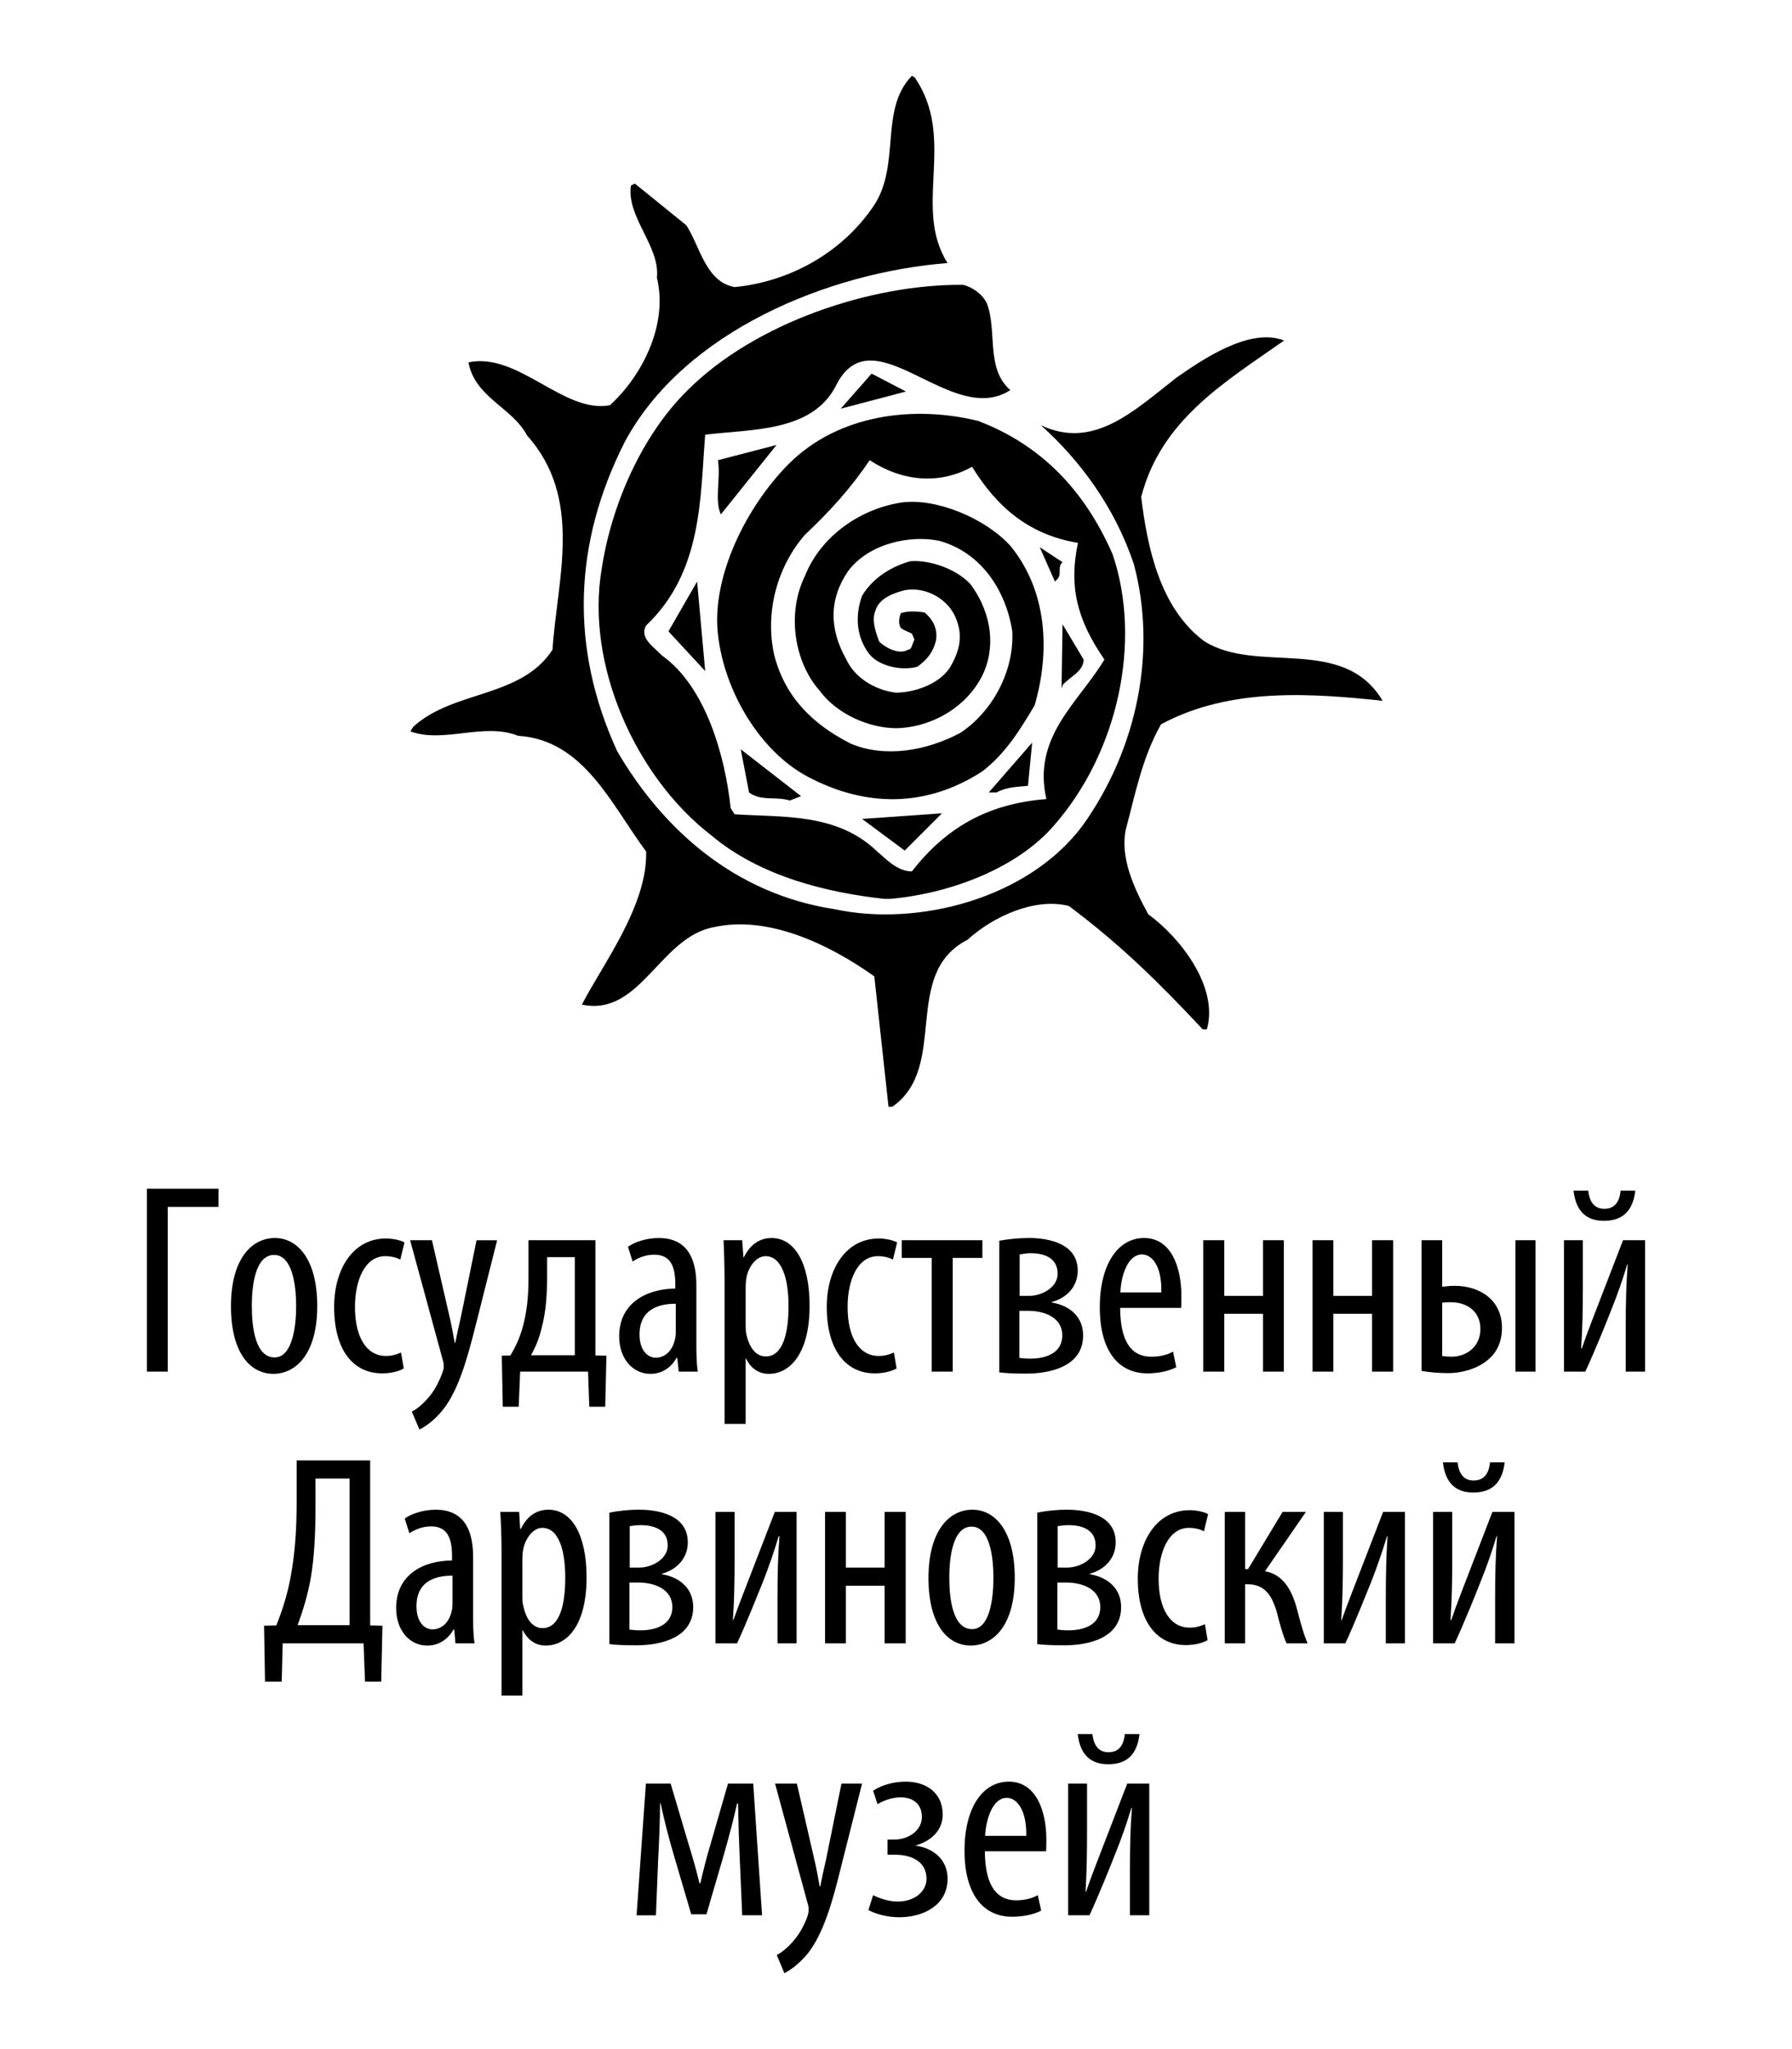
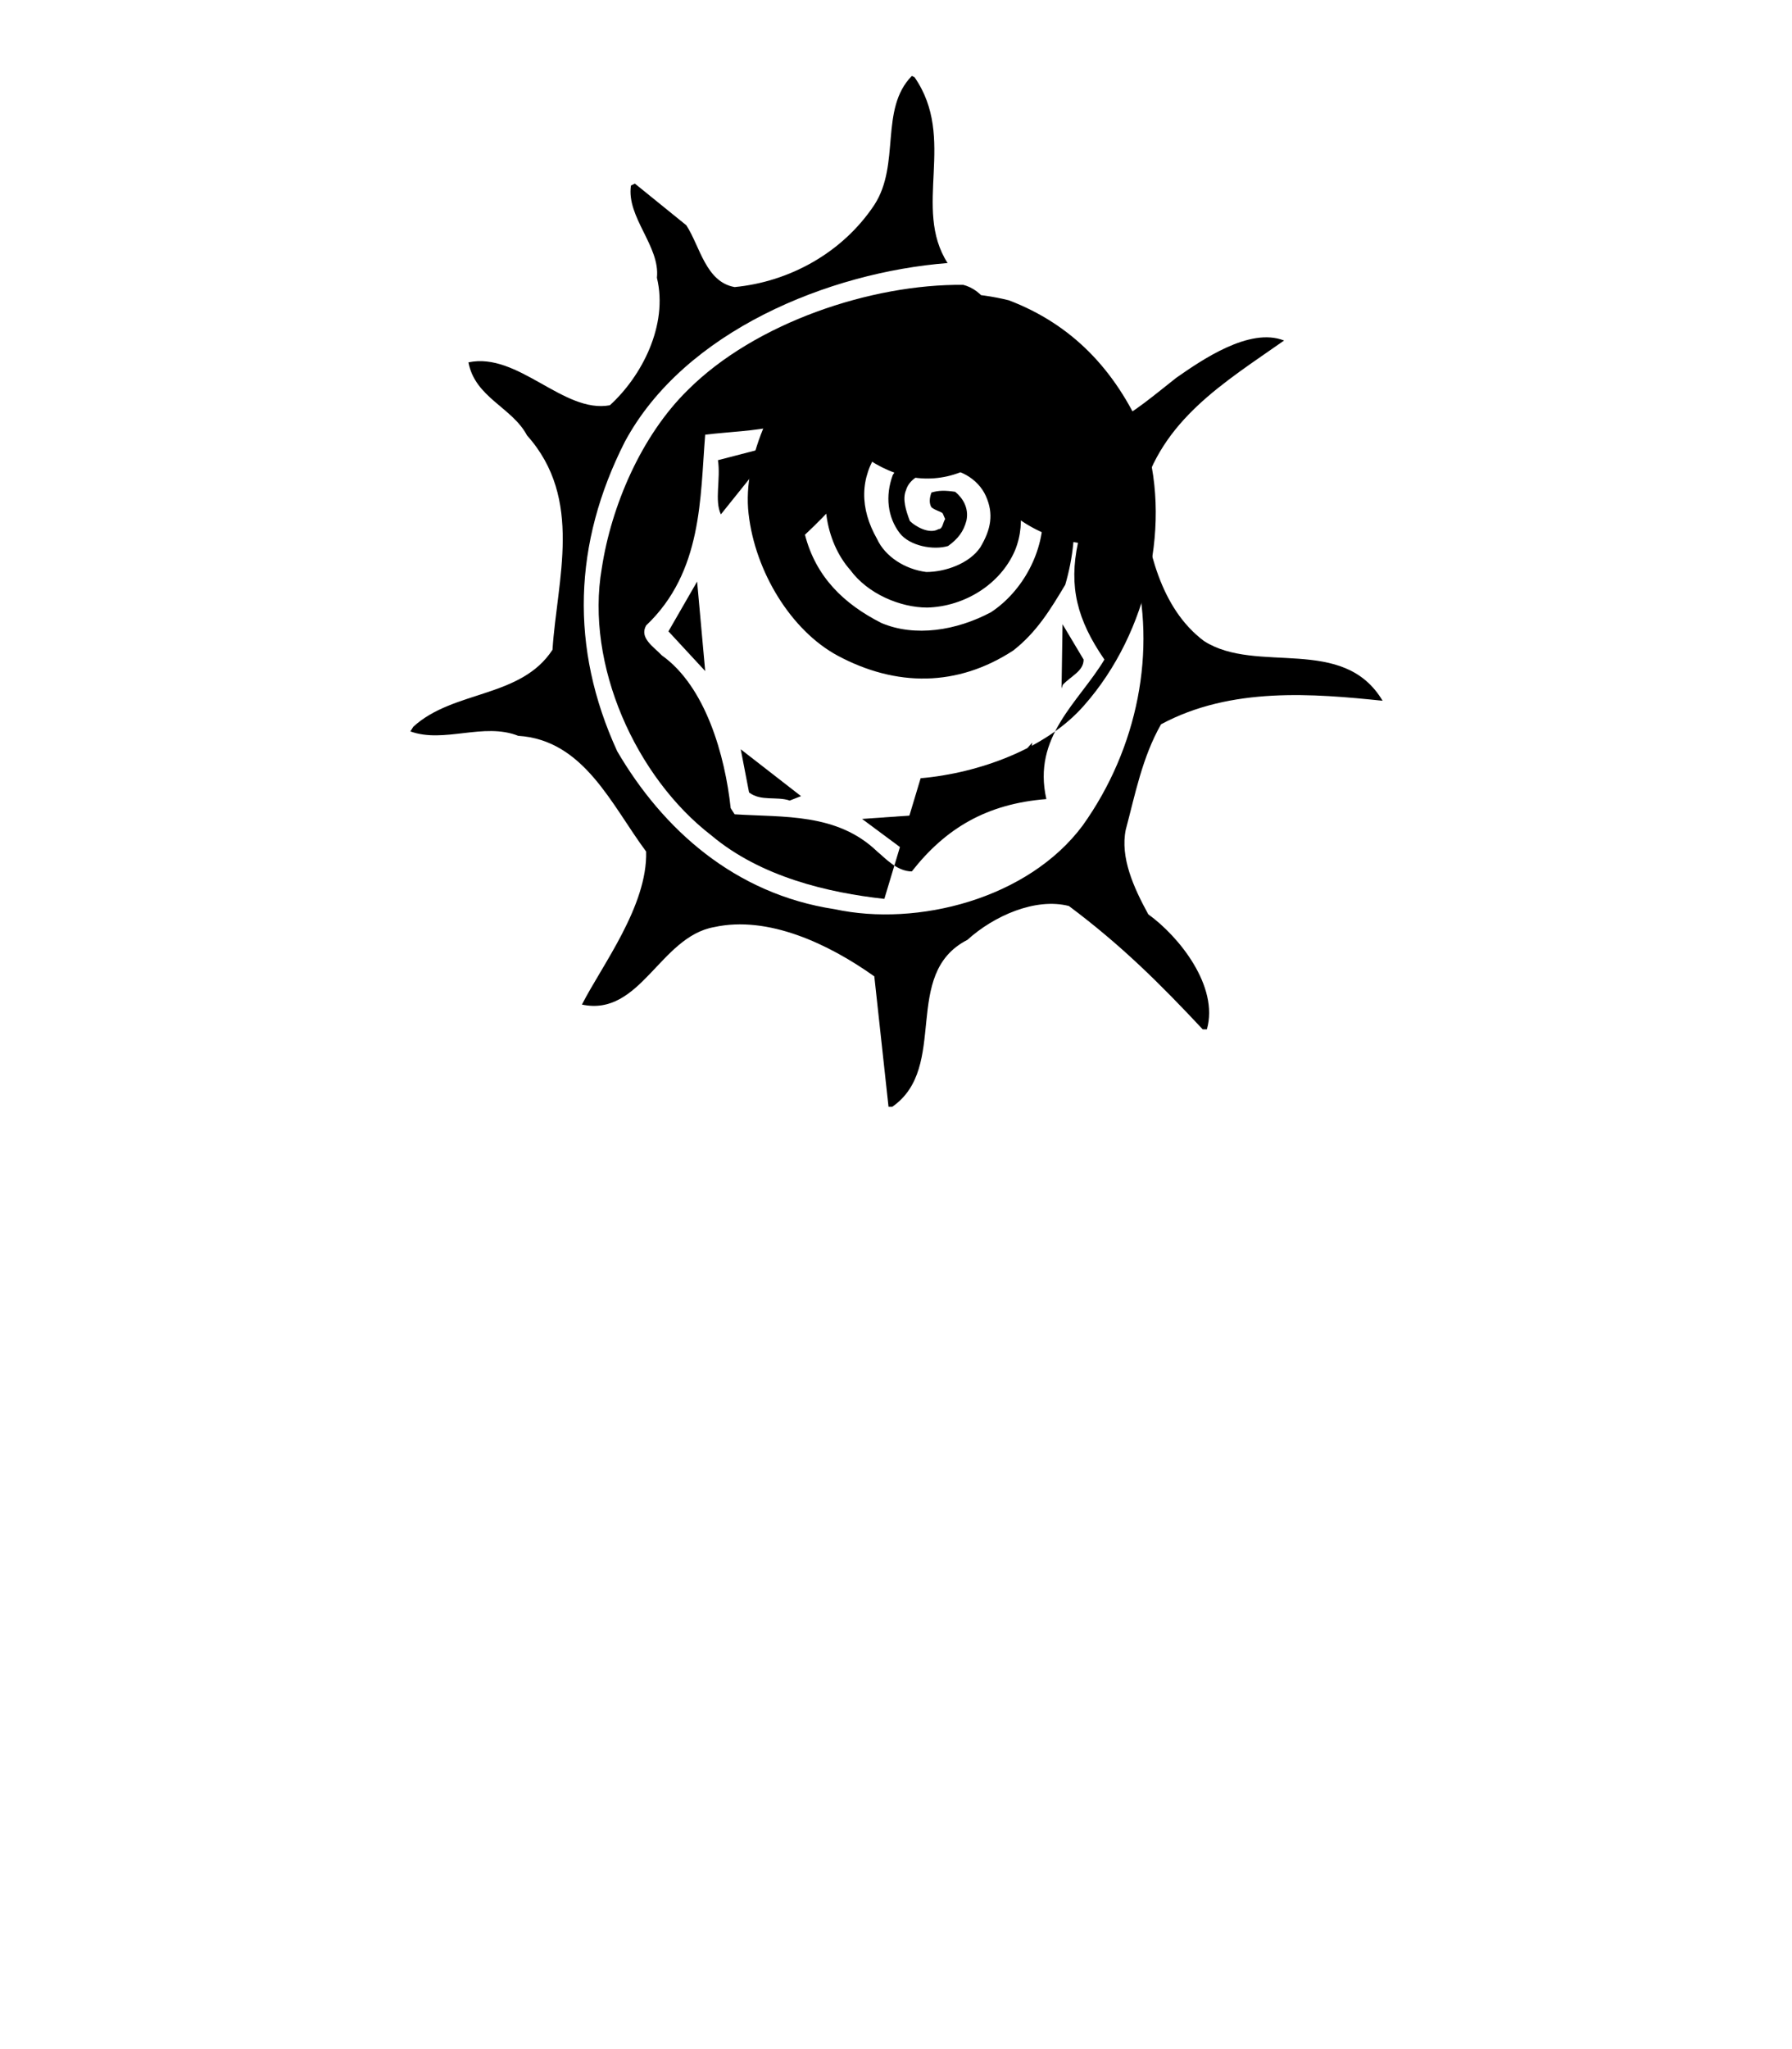
<svg xmlns="http://www.w3.org/2000/svg" id="Layer_1" x="0px" y="0px" width="297.638px" height="340.157px" viewBox="0 0 297.638 340.157" xml:space="preserve">
  <g id="Layer_x0020_1">
-     <path d="M130.276,327.552l-1.26-3.013c1.018-0.528,2.075-1.465,3.093-2.727c0.897-1.14,1.628-2.605,1.995-3.663 c0.16-0.53,0.204-0.774,0.204-1.059c0-0.284,0-0.569-0.083-0.814l-5.495-20.191h3.623l2.889,12.538 c0.408,1.709,0.652,3.174,0.896,4.518h0.121c0.203-1.222,0.571-2.891,0.937-4.438l2.563-12.619h3.423l-3.544,14.044 c-1.343,5.495-2.849,10.788-5.414,14.085C132.68,326.127,131.051,327.185,130.276,327.552L130.276,327.552z M149.369,318.271 c-1.831,0-3.705-0.449-5.129-1.182l0.773-2.482c1.058,0.529,2.605,1.058,4.07,1.058c2.933,0,4.805-1.75,4.805-3.786 c0-2.971-2.687-3.989-5.17-3.989h-1.302v-2.525h1.221c2.116,0,4.478-1.383,4.478-3.744c0-2.198-1.506-3.256-3.541-3.256 c-1.345,0-2.727,0.488-3.827,1.139l-0.733-2.239c1.464-0.976,3.5-1.506,5.414-1.506c3.581,0,6.147,1.995,6.147,5.454 c0,2.646-1.956,4.437-4.477,5.129v0.041c3.053,0.448,5.289,2.402,5.289,5.496C157.386,316.276,153.359,318.271,149.369,318.271 L149.369,318.271z M168.134,318.189c-5.211,0-7.938-4.274-7.938-10.951c0-7.083,2.97-11.479,7.366-11.479 c4.438,0,6.23,4.681,6.23,9.648c0,0.814,0,1.384-0.041,1.913h-10.176c0.041,6.675,2.687,8.141,5.211,8.141 c1.465,0,2.727-0.366,3.582-0.854l0.568,2.564C171.716,317.822,169.843,318.189,168.134,318.189L168.134,318.189z M105.731,317.945 l1.547-21.859h4.111l2.848,9.607c0.774,2.524,1.304,4.314,1.955,6.96h0.123c0.649-2.809,1.056-4.356,1.83-6.96l2.769-9.607h4.191 l1.468,21.859h-3.298l-0.407-9.403c-0.121-2.891-0.203-5.007-0.285-9.158h-0.162c-0.489,2.279-1.262,5.21-2.16,8.385l-2.928,10.014 h-2.525l-2.85-9.688c-0.895-3.012-1.668-6.065-2.239-8.752h-0.08c-0.041,3.542-0.164,6.31-0.327,9.404l-0.366,9.199 L105.731,317.945L105.731,317.945z M177.414,317.945v-21.859h3.136v7.49c0,3.786-0.04,7.042-0.246,10.462h0.081 c0.979-2.89,2.241-5.984,3.178-8.467l3.663-9.485h3.661v21.859h-3.215v-7.205c0-4.681,0.081-7.287,0.325-10.624h-0.082 c-0.812,2.727-1.668,5.129-2.645,7.53c-0.691,1.791-2.687,6.757-4.315,10.299L177.414,317.945L177.414,317.945z M170.454,304.756 c0.082-4.355-1.589-6.31-3.255-6.31c-2.24,0-3.421,3.338-3.582,6.31H170.454z M184.09,292.87c-2.849,0-4.679-1.466-5.088-5.007 h2.444c0.202,1.913,1.055,3.013,2.684,3.013c1.712,0,2.525-1.18,2.687-3.013h2.444C188.854,291.404,187.023,292.87,184.09,292.87 L184.09,292.87z M83.302,281.471v-23.65c0-3.338-0.122-5.292-0.206-6.839h3.136l0.163,2.81h0.122 c1.14-2.362,2.849-3.176,4.599-3.176c3.785,0,6.31,4.071,6.31,11.235c0,8.1-3.337,11.316-6.798,11.316 c-1.995,0-3.176-1.303-3.787-2.523H86.76v10.827L83.302,281.471L83.302,281.471z M44.019,279.152l-0.163-9.282l2.035-0.04 c1.099-2.728,1.915-5.454,2.403-8.182c0.731-3.949,0.977-7.938,0.977-12.374v-6.839h12.212v27.396l2.036,0.04l-0.203,9.282h-2.689 l-0.245-6.351H46.951l-0.163,6.351H44.019L44.019,279.152z M70.968,273.168c-2.931,0-5.172-2.483-5.172-6.229 c0-5.454,4.356-7.856,9.284-7.897v-0.691c0-2.931-0.734-4.966-3.461-4.966c-1.344,0-2.565,0.448-3.624,1.14l-0.772-2.443 c0.936-0.692,2.928-1.465,5.128-1.465c4.357,0,6.229,2.89,6.229,7.815v9.444c0,1.669,0,3.541,0.245,4.925h-3.178l-0.202-2.279 h-0.122C74.346,272.191,72.839,273.168,70.968,273.168z M161.255,273.168c-3.907,0-7.042-3.541-7.042-11.195 c0-8.018,3.541-11.357,7.288-11.357c3.865,0,7.042,3.664,7.042,11.276C168.543,270.359,164.593,273.168,161.255,273.168 L161.255,273.168z M105.649,273.126c-1.994,0-3.58-0.081-4.435-0.203v-21.819c1.383-0.285,3.134-0.488,4.926-0.488 c3.58,0,8.098,1.058,8.098,5.414c0,2.646-1.83,4.559-4.313,5.21v0.082c3.134,0.53,5.21,2.483,5.21,5.454 C115.134,271.865,109.841,273.126,105.649,273.126z M176.765,273.126c-2.035,0-3.624-0.081-4.478-0.203v-21.819 c1.382-0.285,3.134-0.488,4.925-0.488c3.58,0,8.1,1.058,8.1,5.414c0,2.646-1.83,4.559-4.314,5.21v0.082 c3.133,0.53,5.211,2.483,5.211,5.454C186.209,271.865,180.956,273.126,176.765,273.126L176.765,273.126z M196.954,273.086 c-4.762,0-7.977-3.826-7.977-11.031c0-6.269,3.175-11.358,8.628-11.358c1.142,0,2.402,0.285,3.053,0.652l-0.691,2.849 c-0.448-0.243-1.344-0.57-2.483-0.57c-3.462,0-5.048,4.153-5.048,8.427c0,5.088,1.955,8.141,5.17,8.141 c0.937,0,1.711-0.203,2.523-0.569l0.449,2.646C199.803,272.72,198.501,273.086,196.954,273.086L196.954,273.086z M118.839,272.801 v-21.819h3.174v7.49c0,3.786-0.04,7.044-0.284,10.462h0.082c1.018-2.89,2.277-5.984,3.215-8.467l3.663-9.485h3.622v21.819h-3.175 v-7.165c0-4.681,0.083-7.286,0.327-10.624h-0.122c-0.812,2.686-1.668,5.129-2.605,7.53c-0.733,1.791-2.686,6.757-4.313,10.258 H118.839L118.839,272.801z M137.034,272.801v-21.819h3.462v9.24h6.432v-9.24h3.5v21.819h-3.5v-9.566h-6.432v9.566L137.034,272.801 L137.034,272.801z M203.426,272.801v-21.819h3.38v9.485h0.489l5.737-9.485h3.869l-6.797,9.852c2.971,0.488,4.477,3.134,5.289,6.187 c0.49,1.831,1.062,4.152,1.793,5.78h-3.501c-0.611-1.343-1.1-3.134-1.588-5.088c-0.856-2.972-2.076-4.723-4.926-4.723h-0.366v9.81 L203.426,272.801L203.426,272.801z M219.872,272.801v-21.819h3.175v7.49c0,3.786-0.041,7.044-0.285,10.462h0.083 c1.018-2.89,2.279-5.984,3.215-8.467l3.664-9.485h3.624v21.819h-3.178v-7.165c0-4.681,0.082-7.286,0.286-10.624h-0.081 c-0.816,2.686-1.67,5.129-2.606,7.53c-0.734,1.791-2.688,6.757-4.315,10.258H219.872z M238.027,272.801v-21.819h3.176v7.49 c0,3.786-0.039,7.044-0.285,10.462h0.124c0.976-2.89,2.237-5.984,3.173-8.467l3.663-9.485h3.664v21.819h-3.216v-7.165 c0-4.681,0.082-7.286,0.327-10.624h-0.082c-0.815,2.686-1.668,5.129-2.646,7.53c-0.693,1.791-2.686,6.757-4.314,10.258H238.027 L238.027,272.801z M106.341,270.644c2.646,0,5.333-0.937,5.333-3.868c0-2.931-2.892-4.071-5.66-4.071h-1.464v7.816 C104.958,270.563,105.61,270.644,106.341,270.644z M177.414,270.644c2.689,0,5.333-0.937,5.333-3.868 c0-2.931-2.889-4.071-5.658-4.071h-1.466v7.816C176.032,270.563,176.683,270.644,177.414,270.644L177.414,270.644z M71.822,270.481 c1.547,0,2.851-1.139,3.258-3.297c0.081-0.407,0.081-0.855,0.081-1.221v-4.396c-1.792,0-5.984,0.285-5.984,5.047 C69.177,269.422,70.602,270.481,71.822,270.481L71.822,270.481z M161.457,270.44c2.972,0,3.542-5.129,3.542-8.548 c0-3.338-0.57-8.467-3.623-8.467c-3.134,0-3.705,5.129-3.705,8.467C157.671,265.515,158.284,270.44,161.457,270.44L161.457,270.44z M90.099,270.277c2.892,0,3.785-3.948,3.785-8.385c0-4.478-1.057-8.264-3.825-8.264c-1.589,0-2.972,1.954-3.217,3.949 c-0.082,0.529-0.082,1.1-0.082,1.67v5.536c0,0.691,0,1.302,0.165,1.831C87.576,269.707,89.165,270.277,90.099,270.277z M58.064,269.789v-24.342h-5.659v4.559c0,4.234-0.164,8.345-0.812,12.089c-0.49,2.688-1.264,5.251-2.16,7.694H58.064z M106.178,260.223c2.078,0,4.724-1.384,4.724-3.664c0-2.523-2.078-3.379-4.52-3.379c-0.611,0-1.222,0.082-1.79,0.163v6.88H106.178 L106.178,260.223z M177.251,260.223c2.077,0,4.723-1.384,4.723-3.664c0-2.523-2.075-3.379-4.517-3.379 c-0.611,0-1.223,0.082-1.791,0.163v6.88H177.251L177.251,260.223z M244.703,247.766c-2.807,0-4.641-1.466-5.047-5.007h2.442 c0.204,1.913,1.058,3.013,2.646,3.013c1.75,0,2.564-1.181,2.728-3.013h2.441C249.506,246.301,247.634,247.766,244.703,247.766z M69.665,237.305l-1.262-2.971c1.018-0.53,2.075-1.465,3.093-2.728c0.896-1.14,1.589-2.646,1.954-3.663 c0.206-0.529,0.245-0.773,0.245-1.099c0-0.245,0-0.53-0.083-0.814l-5.495-20.149h3.624l2.888,12.537 c0.41,1.71,0.655,3.176,0.898,4.519h0.082c0.243-1.221,0.609-2.89,0.975-4.478l2.566-12.577h3.419l-3.542,14.043 c-1.382,5.496-2.848,10.788-5.415,14.044C72.066,235.921,70.438,236.939,69.665,237.305L69.665,237.305z M120.344,236.369v-23.651 c0-3.338-0.121-5.292-0.163-6.838h3.095l0.202,2.809h0.083c1.179-2.361,2.888-3.176,4.598-3.176c3.786,0,6.31,4.071,6.31,11.235 c0,8.06-3.337,11.316-6.757,11.316c-2.035,0-3.217-1.303-3.785-2.523h-0.081v10.828H120.344L120.344,236.369z M83.506,233.519 l-0.164-8.467l1.426-0.041c0.893-1.466,1.587-3.012,2.036-4.641c0.691-2.482,0.974-5.129,0.974-8.06v-6.43h11.114v19.131 l1.834,0.041l-0.204,8.467h-2.647l-0.202-5.821H86.395l-0.246,5.821H83.506L83.506,233.519z M45.444,228.065 c-3.948,0-7.082-3.541-7.082-11.235c0-7.978,3.54-11.316,7.286-11.316c3.865,0,7.043,3.663,7.043,11.276 C52.691,225.216,48.781,228.065,45.444,228.065L45.444,228.065z M108.05,228.065c-2.928,0-5.209-2.483-5.209-6.229 c0-5.454,4.396-7.856,9.321-7.938v-0.651c0-2.931-0.733-4.966-3.5-4.966c-1.344,0-2.567,0.448-3.585,1.14l-0.772-2.443 c0.897-0.693,2.932-1.465,5.089-1.465c4.356,0,6.268,2.89,6.268,7.815v9.444c0,1.668,0,3.541,0.245,4.925h-3.174l-0.245-2.279 h-0.122C111.43,227.087,109.884,228.065,108.05,228.065L108.05,228.065z M170.415,228.024c-1.996,0-3.584-0.082-4.438-0.204 v-21.859c1.385-0.245,3.134-0.448,4.923-0.448c3.585,0,8.103,1.058,8.103,5.414c0,2.646-1.832,4.559-4.317,5.211v0.081 c3.136,0.529,5.213,2.483,5.213,5.454C179.899,226.762,174.605,228.024,170.415,228.024L170.415,228.024z M63.478,227.983 c-4.805,0-7.979-3.826-7.979-11.031c0-6.269,3.136-11.357,8.591-11.357c1.179,0,2.442,0.285,3.092,0.651l-0.693,2.85 c-0.446-0.245-1.342-0.57-2.482-0.57c-3.461,0-5.049,4.111-5.049,8.426c0,5.088,1.957,8.142,5.132,8.142 c0.974,0,1.706-0.204,2.522-0.57l0.448,2.646C66.326,227.617,64.984,227.983,63.478,227.983L63.478,227.983z M145.299,227.983 c-4.764,0-7.981-3.826-7.981-11.031c0-6.269,3.178-11.357,8.631-11.357c1.14,0,2.404,0.285,3.053,0.651l-0.691,2.85 c-0.447-0.245-1.344-0.57-2.482-0.57c-3.462,0-5.05,4.111-5.05,8.426c0,5.088,1.953,8.142,5.17,8.142 c0.935,0,1.71-0.204,2.524-0.57l0.446,2.646C148.147,227.617,146.846,227.983,145.299,227.983L145.299,227.983z M190.605,227.983 c-5.253,0-7.939-4.274-7.939-10.949c0-7.084,2.971-11.521,7.368-11.521c4.437,0,6.187,4.722,6.187,9.648 c0,0.814,0,1.425-0.039,1.954h-10.137c0.041,6.676,2.646,8.101,5.169,8.101c1.507,0,2.769-0.327,3.623-0.855l0.53,2.604 C194.147,227.617,192.315,227.983,190.605,227.983L190.605,227.983z M240.592,227.943c-1.507,0-3.092-0.122-4.477-0.366V205.88 h3.42v7.733c0.366-0.04,1.179-0.163,2.075-0.163c4.192,0,7.856,2.361,7.856,6.962c0,2.441-0.936,4.234-2.443,5.414 C245.231,227.292,242.668,227.943,240.592,227.943z M24.4,227.698v-30.367h11.884v3.013h-8.425v27.354H24.4z M154.742,227.698 v-18.887h-4.967v-2.931h13.392v2.931h-4.925v18.887H154.742z M199.846,227.698V205.88h3.5v9.24h6.432v-9.24h3.461v21.818h-3.461 v-9.606h-6.432v9.606H199.846z M218,227.698V205.88h3.462v9.24h6.428v-9.24h3.503v21.818h-3.503v-9.606h-6.428v9.606H218z M251.704,227.698V205.88h3.338v21.818H251.704z M259.764,227.698V205.88h3.135v7.49c0,3.786-0.04,7.042-0.285,10.461h0.122 c0.976-2.89,2.239-5.984,3.175-8.467l3.663-9.484h3.664v21.818h-3.216v-7.163c0-4.681,0.082-7.287,0.327-10.625h-0.082 c-0.814,2.686-1.669,5.129-2.646,7.53c-0.693,1.792-2.686,6.758-4.315,10.258H259.764L259.764,227.698z M171.106,225.541 c2.646,0,5.333-0.937,5.333-3.868c0-2.931-2.89-4.07-5.659-4.07h-1.464v7.815C169.722,225.459,170.373,225.541,171.106,225.541 L171.106,225.541z M108.907,225.379c1.546,0,2.849-1.14,3.256-3.298c0.082-0.407,0.082-0.855,0.082-1.221v-4.437 c-1.792,0-6.024,0.325-6.024,5.088C106.22,224.319,107.685,225.379,108.907,225.379z M45.608,225.337 c2.971,0,3.58-5.169,3.58-8.548c0-3.338-0.609-8.467-3.662-8.467c-3.135,0-3.704,5.129-3.704,8.467 C41.822,220.412,42.433,225.337,45.608,225.337z M241.08,225.216c2.564,0,4.804-1.71,4.804-4.601c0-2.971-2.28-4.437-4.884-4.437 c-0.61,0-1.018,0-1.464,0.081v8.834C240.062,225.174,240.509,225.216,241.08,225.216z M127.184,225.174 c2.889,0,3.786-3.949,3.786-8.385c0-4.478-1.098-8.263-3.829-8.263c-1.585,0-3.01,1.953-3.213,3.948 c-0.081,0.529-0.081,1.099-0.081,1.669v5.536c0,0.691,0,1.303,0.12,1.831C124.659,224.604,126.207,225.174,127.184,225.174 L127.184,225.174z M95.473,224.971v-16.283h-4.598v3.216c0,3.012-0.205,5.984-0.937,8.63c-0.367,1.587-0.977,3.093-1.753,4.437 H95.473z M170.944,215.12c2.075,0,4.722-1.384,4.722-3.663c0-2.565-2.078-3.42-4.52-3.42c-0.61,0-1.219,0.122-1.791,0.204v6.879 L170.944,215.12L170.944,215.12z M192.884,214.55c0.12-4.397-1.547-6.31-3.216-6.31c-2.28,0-3.459,3.337-3.582,6.31H192.884z M266.4,202.664c-2.81,0-4.641-1.465-5.048-5.008h2.443c0.203,1.914,1.058,3.013,2.686,3.013c1.71,0,2.523-1.18,2.687-3.013h2.442 C271.202,201.199,269.33,202.664,266.4,202.664z" />
    <path d="M147.578,183.735l-2.361-21.655c-7.613-5.414-17.669-10.136-26.583-8.182c-9.035,1.588-12.252,14.939-21.979,12.864 c3.297-6.473,10.91-16.364,10.664-25.402c-5.78-7.775-10.339-18.521-21.25-19.213c-5.741-2.279-12.333,1.303-17.91-0.733 l0.488-0.773c6.675-6.106,17.87-4.722,23.121-12.781c0.733-11.601,5.212-25.035-4.232-35.578c-2.484-4.681-8.63-6.269-9.729-12.131 c8.262-1.75,15.794,8.548,23.487,7.124c5.253-4.763,9.729-13.271,7.815-21.168c0.571-5.21-5.089-10.054-4.314-15.305l0.652-0.325 l8.547,6.92c2.279,3.501,3.216,9.403,8.02,10.258c8.996-0.855,17.87-5.617,23.204-13.637c4.395-6.757,0.814-15.876,6.228-21.411 l0.446,0.203c7.084,10.218-0.405,21.656,5.495,30.856c-19.699,1.546-43.716,11.276-53.609,29.674 c-8.549,16.853-9.158,34.193-1.263,51.373c7.571,12.944,19.498,23.69,36.106,26.215c13.759,2.971,32.119-1.71,41.197-13.881 c9.198-12.864,12.333-29.106,8.507-43.393c-3.176-9.485-8.957-17.26-15.469-23.081c8.711,4.153,15.388-2.279,22.511-7.856 c4.152-2.89,12.169-8.467,17.909-6.188c-9.971,7.002-20.434,13.189-23.732,25.972c1.018,8.345,3.096,18.439,10.462,23.935 c8.792,5.577,23.081-1.1,29.633,9.891c-11.438-1.18-25.157-2.361-36.798,3.908c-3.134,5.496-4.315,11.724-5.862,17.505 c-0.936,4.559,1.263,9.526,3.745,14.043c5.049,3.623,11.765,11.928,9.73,19.092h-0.691c-7.124-7.612-13.517-13.963-22.227-20.476 c-5.536-1.425-12.456,1.628-16.853,5.617c-11.073,5.659-2.971,21.126-12.496,27.721L147.578,183.735L147.578,183.735z" />
-     <path d="M146.883,149.217c-9.28-1.018-20.515-3.623-28.738-10.543c-12.536-9.648-20.964-28.331-18.194-44.33 c1.588-10.421,6.596-22.062,14.286-29.593c11.194-11.195,30.53-17.627,45.755-17.464c1.464,0.367,3.136,1.466,3.908,3.053 c1.791,4.601-0.245,10.828,3.907,14.411c-9.892,6.472-23.041-13.311-29.103-0.449c-4.071,7.449-13.965,6.921-21.577,7.857 c-0.855,10.421-0.405,22.755-9.809,31.67c-1.179,2.076,1.263,3.541,2.606,4.966c7.286,5.169,10.5,16.649,11.437,25.36l0.652,1.018 c8.141,0.53,17.016-0.245,23.691,6.187c1.179,0.937,3.215,3.298,5.741,3.298c5.616-7.165,12.456-11.235,22.348-12.008 c-2.361-10.38,5.332-15.998,9.645-23.162c-4.557-6.595-5.941-12.131-4.396-19.376c-8.22-1.344-13.514-6.026-17.585-12.62 c-5.414,2.972-11.521,2.483-17.015-1.099c-3.133,4.681-6.755,8.63-10.744,12.374c-4.723,5.414-6.678,13.108-5.089,20.028 c1.79,6.92,6.35,11.438,12.7,14.654c5.574,2.361,12.455,1.263,18.196-1.791c5.25-3.461,8.956-10.136,8.63-16.853 c-1.018-6.595-5.006-13.026-12.092-15.021c-4.843-1.018-11.681,0.407-15.141,4.966c-3.215,4.641-3.215,9.648-0.325,14.736 c1.343,2.931,4.641,5.047,8.181,5.495c3.134,0,7.124-1.384,8.957-4.07c1.791-2.973,2.279-5.578,0.936-8.549 c-1.263-2.849-4.723-5.007-8.344-4.396c-1.549,0.407-4.275,1.18-4.926,3.461c-0.613,1.465,0,3.379,0.651,5.088 c0.853,0.854,3.215,2.279,4.762,1.343c0.693,0,0.693-1.018,1.098-1.67l-0.405-0.936c-0.286-0.325-1.18-0.448-1.874-1.018 c-0.367-0.611-0.367-1.425,0-2.443c1.18-0.366,2.279-0.366,3.948-0.122c1.14,0.937,2.32,2.565,1.873,4.763 c-0.489,1.873-1.426,3.053-3.053,4.234c-2.444,0.732-6.35,0-8.018-2.117c-2.036-2.646-2.443-6.187-1.179-9.647 c1.584-2.646,4.395-4.723,8.017-5.74c3.134-0.243,7.449,1.18,9.893,3.705c3.134,4.07,4.434,9.566,2.399,14.532 c-2.399,5.617-8.384,9.321-14.574,9.485c-4.477,0-9.889-2.28-12.779-6.229c-4.232-4.762-5.495-12.864-2.441-19.051 c2.441-6.187,8.629-10.991,15.915-12.171c5.821-0.855,14.044,2.605,18.196,7.165c6.229,7.612,6.596,17.707,4.031,26.5 c-2.442,4.071-4.722,7.856-8.629,10.909c-9.283,6.066-19.46,6.066-29.186,0.855c-7.694-4.152-13.679-13.881-14.779-23.529 c-1.099-9.484,4.642-21.167,11.765-28.331c8.344-8.305,20.882-9.729,31.465-7.123c10.461,3.989,17.668,11.519,22.308,22.103 c4.926,14.451,0.936,32.973-9.811,45.144c-6.267,7.206-17.585,11.276-27.151,12.09L146.883,149.217L146.883,149.217z" />
+     <path d="M146.883,149.217c-9.28-1.018-20.515-3.623-28.738-10.543c-12.536-9.648-20.964-28.331-18.194-44.33 c1.588-10.421,6.596-22.062,14.286-29.593c11.194-11.195,30.53-17.627,45.755-17.464c1.464,0.367,3.136,1.466,3.908,3.053 c1.791,4.601-0.245,10.828,3.907,14.411c-9.892,6.472-23.041-13.311-29.103-0.449c-4.071,7.449-13.965,6.921-21.577,7.857 c-0.855,10.421-0.405,22.755-9.809,31.67c-1.179,2.076,1.263,3.541,2.606,4.966c7.286,5.169,10.5,16.649,11.437,25.36l0.652,1.018 c8.141,0.53,17.016-0.245,23.691,6.187c1.179,0.937,3.215,3.298,5.741,3.298c5.616-7.165,12.456-11.235,22.348-12.008 c-2.361-10.38,5.332-15.998,9.645-23.162c-4.557-6.595-5.941-12.131-4.396-19.376c-8.22-1.344-13.514-6.026-17.585-12.62 c-5.414,2.972-11.521,2.483-17.015-1.099c-3.133,4.681-6.755,8.63-10.744,12.374c1.79,6.92,6.35,11.438,12.7,14.654c5.574,2.361,12.455,1.263,18.196-1.791c5.25-3.461,8.956-10.136,8.63-16.853 c-1.018-6.595-5.006-13.026-12.092-15.021c-4.843-1.018-11.681,0.407-15.141,4.966c-3.215,4.641-3.215,9.648-0.325,14.736 c1.343,2.931,4.641,5.047,8.181,5.495c3.134,0,7.124-1.384,8.957-4.07c1.791-2.973,2.279-5.578,0.936-8.549 c-1.263-2.849-4.723-5.007-8.344-4.396c-1.549,0.407-4.275,1.18-4.926,3.461c-0.613,1.465,0,3.379,0.651,5.088 c0.853,0.854,3.215,2.279,4.762,1.343c0.693,0,0.693-1.018,1.098-1.67l-0.405-0.936c-0.286-0.325-1.18-0.448-1.874-1.018 c-0.367-0.611-0.367-1.425,0-2.443c1.18-0.366,2.279-0.366,3.948-0.122c1.14,0.937,2.32,2.565,1.873,4.763 c-0.489,1.873-1.426,3.053-3.053,4.234c-2.444,0.732-6.35,0-8.018-2.117c-2.036-2.646-2.443-6.187-1.179-9.647 c1.584-2.646,4.395-4.723,8.017-5.74c3.134-0.243,7.449,1.18,9.893,3.705c3.134,4.07,4.434,9.566,2.399,14.532 c-2.399,5.617-8.384,9.321-14.574,9.485c-4.477,0-9.889-2.28-12.779-6.229c-4.232-4.762-5.495-12.864-2.441-19.051 c2.441-6.187,8.629-10.991,15.915-12.171c5.821-0.855,14.044,2.605,18.196,7.165c6.229,7.612,6.596,17.707,4.031,26.5 c-2.442,4.071-4.722,7.856-8.629,10.909c-9.283,6.066-19.46,6.066-29.186,0.855c-7.694-4.152-13.679-13.881-14.779-23.529 c-1.099-9.484,4.642-21.167,11.765-28.331c8.344-8.305,20.882-9.729,31.465-7.123c10.461,3.989,17.668,11.519,22.308,22.103 c4.926,14.451,0.936,32.973-9.811,45.144c-6.267,7.206-17.585,11.276-27.151,12.09L146.883,149.217L146.883,149.217z" />
    <polygon points="150.263,141.197 143.183,135.946 156.451,135.01 " />
    <path d="M131.172,132.894c-2.197-0.733-4.804,0.163-6.758-1.344l-1.382-7.164l10.013,7.776L131.172,132.894L131.172,132.894z" />
    <path d="M164.227,131.549l7.205-8.263l-0.693,7.165c-1.588,0.163-3.541,0.163-5.212,1.098H164.227z" />
    <path d="M176.316,114.291l0.164-10.665l3.501,5.862c0,1.913-2.035,2.686-3.461,4.192L176.316,114.291L176.316,114.291z" />
    <polygon points="117.128,111.4 111.023,104.806 115.786,96.541 " />
    <path d="M175.216,96.541l-2.521-5.698l3.785,2.483c-0.977,0.854,0.04,2.034-0.977,2.931L175.216,96.541L175.216,96.541z" />
    <path d="M119.732,85.388c-1.099-2.319,0-5.862-0.488-8.996l9.731-2.523L119.732,85.388z" />
    <polygon points="139.639,67.844 144.767,62.023 150.468,64.994 " />
  </g>
</svg>